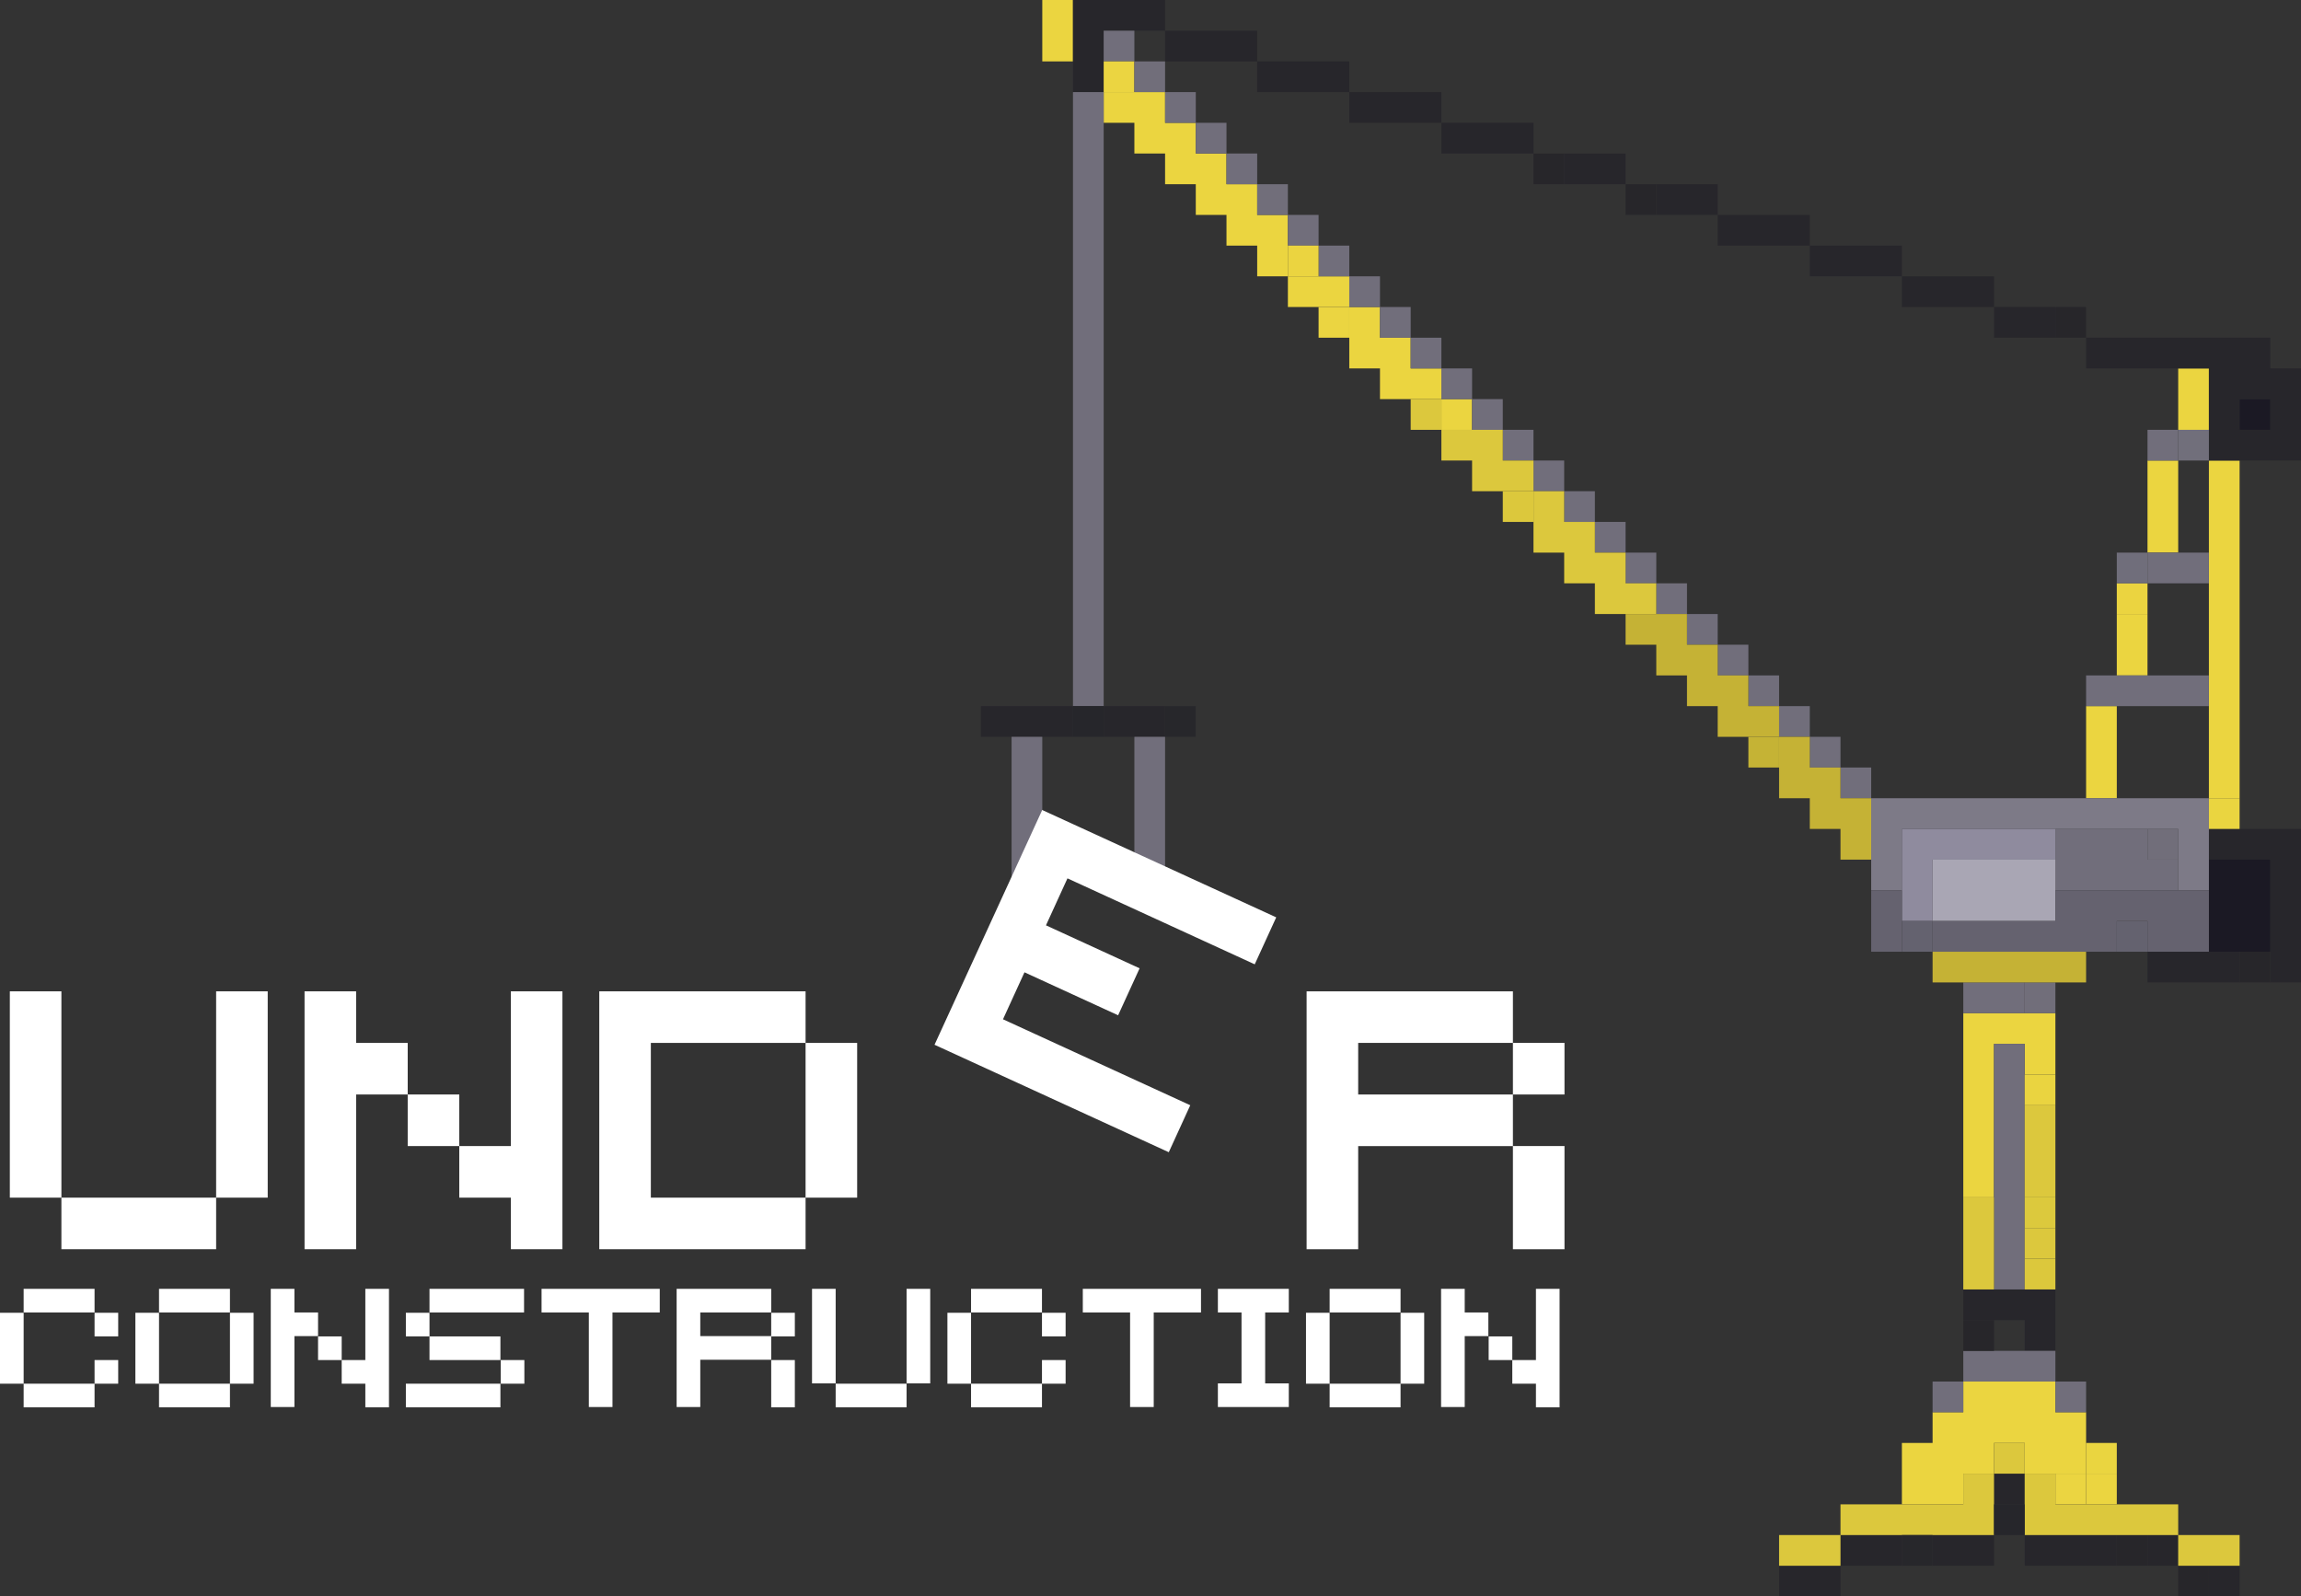
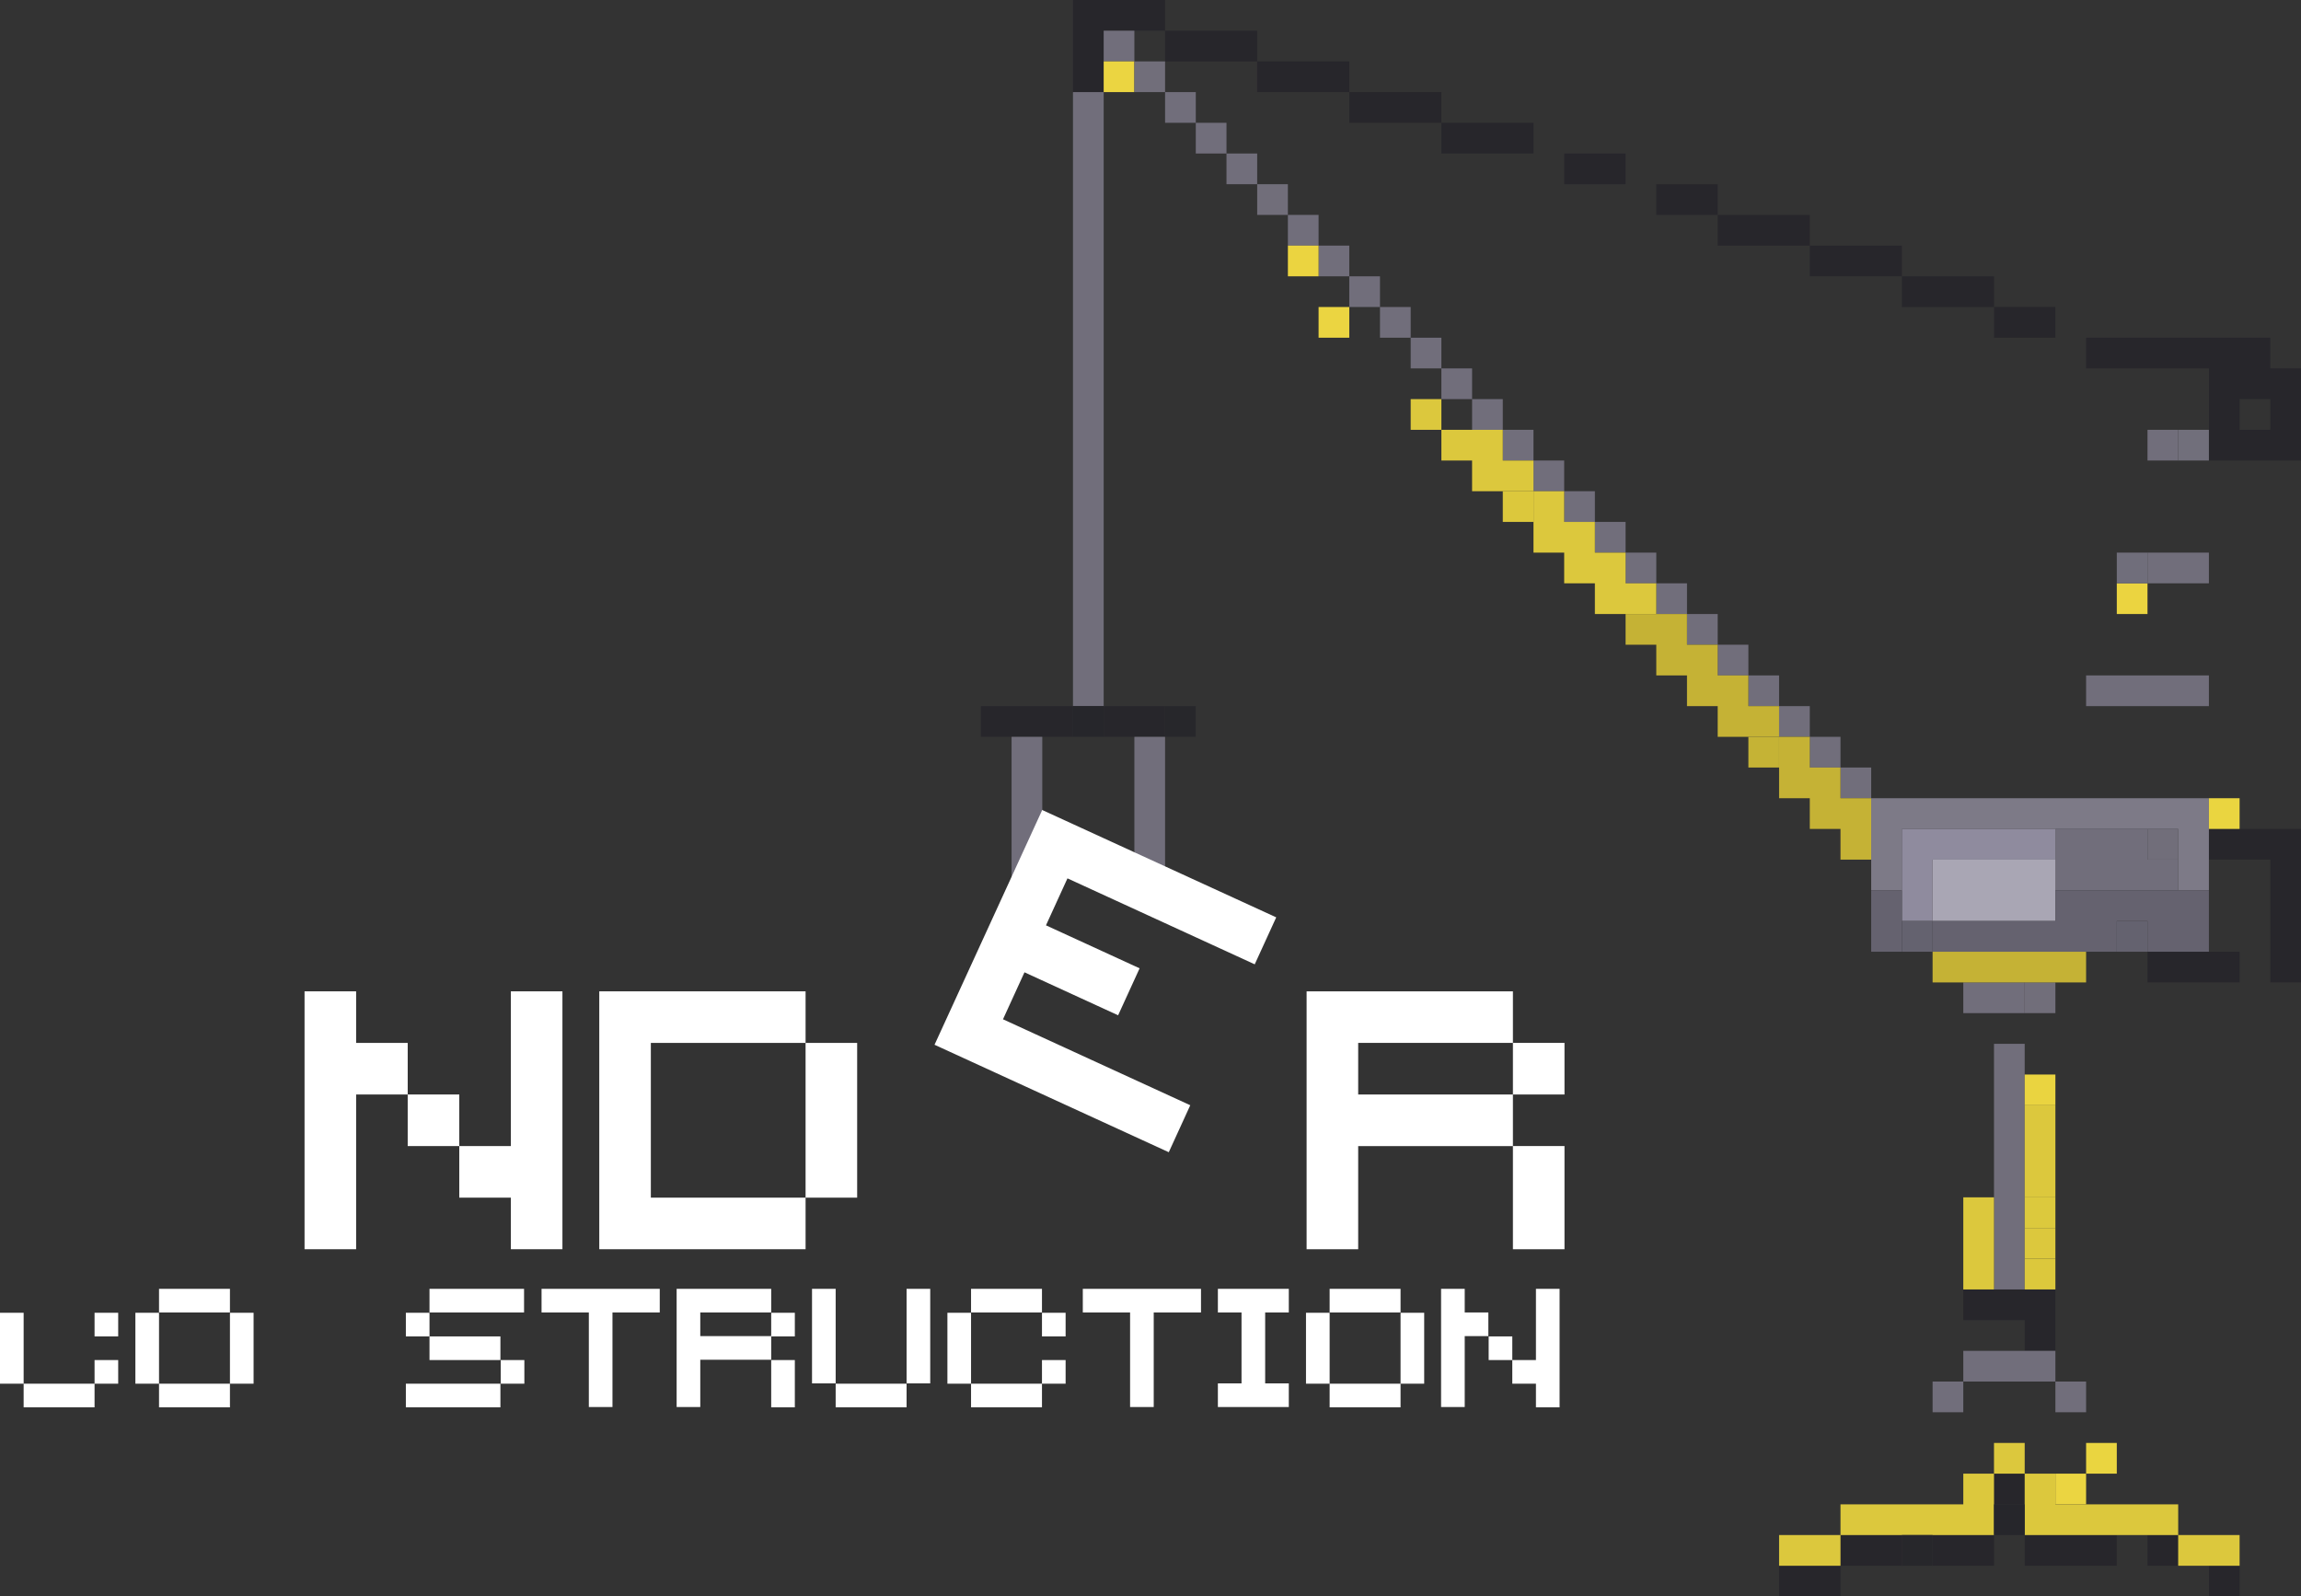
<svg xmlns="http://www.w3.org/2000/svg" id="a" viewBox="0 0 74.95 52">
  <rect x="0" y="0" width="74.95" height="52" fill="#333333" stroke="none" />
  <defs>
    <style>.f{stroke:#dcc83c;}.g{stroke:#8f8b9e;}.h{stroke:#65626f;}.i{stroke:#27272b;}.j{stroke:#c5b235;}.k{stroke:#716f7b;}.l{stroke:#27262b;}.m{stroke:#c5b335;}.n{stroke:#a9a6b4;}.o{fill:#fff;}.p{stroke:#26262b;}.q{stroke:#1b1924;}.r{stroke:#ebd540;}.s{stroke:#ead440;}.t{stroke:#64626f;}.u{stroke:#ebd440;}.v{stroke:#7d7a87;}.w{isolation:isolate;}.x{stroke:#716e7b;}.y{stroke:#716e7a;}.z{stroke:#ead540;}.aa{stroke:#dcc93d;}.ab{stroke:#706e7b;}.ac{stroke:#ebd541;}.ad{stroke:#dcc83d;}.ae{stroke:#27262a;}</style>
  </defs>
  <g id="b">
-     <path class="r" d="M33.95.5h1M33.95,1.5h1M35.95,3.5h2M36.95,4.5h2M37.95,5.5h2M38.95,6.5h2M39.95,7.5h2M40.95,8.5h1M41.95,9.5h2M43.95,10.5h1M43.95,11.5h2M44.95,12.5h2M70.95,12.5h1M46.95,13.5h1M70.95,13.5h1M69.95,15.5h1M71.95,15.5h1M69.95,16.5h1M71.95,16.5h1M69.95,17.5h1M71.95,17.5h1M71.95,18.5h1M71.95,19.5h1M68.95,20.5h1M71.95,20.5h1M68.95,21.5h1M71.95,21.5h1M71.95,22.5h1M67.95,23.5h1M71.95,23.5h1M67.95,24.5h1M71.95,24.5h1M67.95,25.5h1M71.95,25.5h1M63.95,33.5h3M63.95,34.5h1M65.95,34.5h1M63.95,35.5h1M63.95,36.5h1M63.95,37.5h1M63.95,38.5h1M63.95,45.5h3M62.95,46.5h5M61.95,47.5h3M65.95,47.5h2M61.95,48.5h2M67.95,48.5h1" />
    <path class="l" d="M34.95.5h3M34.95,1.5h1M37.95,1.5h3M34.95,2.5h1M40.95,2.5h3M43.95,3.5h3M46.95,4.5h3M50.95,5.5h2M53.95,6.5h2M55.95,7.5h3M58.95,8.5h3M61.95,9.5h3M64.95,10.5h2M67.95,11.5h6M71.95,12.5h3M71.95,13.5h1M73.95,13.5h1M71.95,14.5h3M31.95,23.5h3M35.95,23.5h2M71.95,27.5h3M73.95,28.5h1M73.95,29.5h1M73.95,30.5h1M69.95,31.5h3M73.95,31.5h1M63.95,42.5h3M65.95,43.5h1M64.95,48.5h1M59.95,50.5h2M62.95,50.5h2M65.95,50.5h3M69.95,50.5h1M57.95,51.5h2M71.95,51.5h1" />
    <path class="x" d="M35.95,1.5h1M34.95,3.5h1M37.95,3.5h1M34.95,4.5h1M38.95,4.5h1M34.95,5.5h1M39.95,5.5h1M34.95,6.5h1M34.95,7.5h1M41.95,7.5h1M34.95,8.5h1M42.95,8.5h1M34.95,9.5h1M43.95,9.5h1M34.95,10.5h1M44.95,10.5h1M34.95,11.5h1M45.95,11.5h1M34.95,12.5h1M46.95,12.5h1M34.95,13.5h1M47.95,13.5h1M34.95,14.5h1M48.95,14.5h1M69.95,14.5h1M34.95,15.5h1M49.95,15.5h1M34.95,16.5h1M50.95,16.5h1M34.95,17.5h1M51.95,17.5h1M34.95,18.5h1M52.95,18.5h1M69.95,18.5h2M34.95,19.5h1M53.95,19.5h1M34.95,20.5h1M54.95,20.5h1M34.95,21.5h1M55.95,21.5h1M34.95,22.5h1M56.95,22.5h1M67.95,22.5h4M57.95,23.5h1M32.95,24.5h1M36.95,24.5h1M58.95,24.5h1M32.95,25.5h1M36.95,25.5h1M59.95,25.5h1M32.95,26.5h1M36.95,26.5h1M32.95,27.5h1M36.95,27.5h1M66.95,27.5h3M32.95,28.5h1M36.95,28.5h1M66.95,28.5h4M63.95,32.5h2M64.95,34.5h1M64.95,35.5h1M64.95,36.5h1M64.95,37.5h1M64.95,38.5h1M64.95,39.5h1M64.95,40.5h1M64.95,41.5h1M63.95,44.5h3M62.95,45.5h1M66.95,45.5h1" />
    <path class="ac" d="M35.95,2.5h1M42.95,10.5h1M66.95,48.5h1" />
    <path class="y" d="M36.95,2.5h1M40.95,6.5h1M69.95,27.5h1M65.95,32.5h1" />
-     <path class="ae" d="M49.95,5.5h1M52.95,6.5h1M66.95,10.5h1M72.95,31.5h1M63.95,43.5h1M68.95,50.5h1M70.95,51.5h1" />
    <path class="u" d="M41.95,8.5h1M68.95,19.5h1" />
    <path class="ad" d="M45.95,13.5h1M46.95,14.5h2M47.95,15.5h2M49.95,16.5h1M49.95,17.5h2M50.95,18.5h2M51.95,19.5h2M65.95,36.5h1M65.95,37.5h1M65.95,38.5h1M63.95,39.5h1M63.95,40.5h1M65.95,40.5h1M63.95,41.5h1M64.95,47.5h1M63.95,48.5h1M65.95,48.5h1M59.95,49.5h5M65.95,49.5h5M57.95,50.5h2M70.95,50.5h2" />
-     <path class="q" d="M72.95,13.5h1M71.95,28.5h2M71.95,29.5h2M71.95,30.5h2" />
    <path class="k" d="M70.95,14.5h1" />
    <path class="f" d="M48.95,16.5h1M65.95,41.5h1" />
    <path class="ab" d="M68.95,18.5h1" />
    <path class="j" d="M52.95,20.5h2M53.95,21.5h2M54.95,22.5h2M55.95,23.5h2M57.95,24.5h1M57.95,25.5h2M58.95,26.5h2M59.95,27.5h1M62.95,31.5h5" />
    <path class="p" d="M34.95,23.5h1M64.95,49.5h1" />
    <path class="i" d="M37.95,23.5h1M61.95,50.5h1" />
    <path class="m" d="M56.95,24.5h1" />
    <path class="v" d="M60.95,26.5h11M60.95,27.5h1M70.95,27.5h1M60.95,28.5h1M70.95,28.5h1" />
    <path class="z" d="M71.95,26.5h1M67.95,47.5h1" />
    <path class="g" d="M61.95,27.5h5M61.95,28.5h1M61.95,29.5h1" />
    <path class="n" d="M62.95,28.5h4M62.95,29.5h4" />
    <path class="h" d="M60.95,29.5h1M66.95,29.5h5M60.95,30.5h1M62.95,30.5h6M69.95,30.5h2" />
    <path class="t" d="M61.95,30.5h1M68.95,30.5h1" />
    <path class="s" d="M65.95,35.5h1" />
    <path class="aa" d="M65.95,39.5h1" />
  </g>
  <g id="c">
    <g class="w">
      <g class="w">
        <path class="o" d="M33.94,26.38l7.63,3.5-.7,1.53-6.1-2.8-.7,1.53,3.05,1.4-.7,1.53-3.05-1.4-.7,1.53,6.1,2.8-.7,1.53-7.63-3.5,3.5-7.63Z" />
      </g>
    </g>
  </g>
  <g id="d">
    <g class="w">
      <g class="w">
-         <path class="o" d="M.32,32.29h1.68v6.72H.32v-6.72ZM2,39.01h5.04v1.68H2v-1.68ZM7.04,32.29h1.68v6.72h-1.68v-6.72Z" />
        <path class="o" d="M9.92,32.29h1.68v1.68h1.68v1.68h-1.68v5.04h-1.68v-8.4ZM13.28,35.65h1.68v1.68h-1.68v-1.68ZM16.64,32.29h1.68v8.4h-1.68v-1.68h-1.68v-1.68h1.68v-5.04Z" />
        <path class="o" d="M19.52,32.29h6.72v1.68h-5.04v5.04h5.04v1.68h-6.72v-8.4ZM26.24,33.97h1.68v5.04h-1.68v-5.04Z" />
        <path class="o" d="M42.56,32.29h6.72v1.68h-5.04v1.68h5.04v1.68h-5.04v3.36h-1.68v-8.4ZM49.28,33.97h1.68v1.68h-1.68v-1.68ZM49.28,37.33h1.68v3.36h-1.68v-3.36Z" />
      </g>
    </g>
  </g>
  <g id="e">
    <g class="w">
      <g class="w">
-         <path class="o" d="M0,42.76h.77v2.31h-.77v-2.31ZM.77,41.98h2.31v.77H.77v-.77ZM.77,45.07h2.31v.77H.77v-.77ZM3.08,42.76h.77v.77h-.77v-.77ZM3.08,44.3h.77v.77h-.77v-.77Z" />
+         <path class="o" d="M0,42.76h.77v2.31h-.77v-2.31ZM.77,41.98h2.31H.77v-.77ZM.77,45.07h2.31v.77H.77v-.77ZM3.08,42.76h.77v.77h-.77v-.77ZM3.08,44.3h.77v.77h-.77v-.77Z" />
        <path class="o" d="M4.41,42.76h.77v2.31h-.77v-2.31ZM5.18,41.98h2.31v.77h-2.31v-.77ZM5.18,45.07h2.31v.77h-2.31v-.77ZM7.49,42.76h.77v2.31h-.77v-2.31Z" />
-         <path class="o" d="M8.82,41.98h.77v.77h.77v.77h-.77v2.31h-.77v-3.86ZM10.36,43.53h.77v.77h-.77v-.77ZM11.9,41.98h.77v3.86h-.77v-.77h-.77v-.77h.77v-2.31Z" />
        <path class="o" d="M13.22,42.76h.77v.77h-.77v-.77ZM13.22,45.07h3.08v.77h-3.08v-.77ZM13.99,41.98h3.08v.77h-3.08v-.77ZM13.99,43.53h2.31v.77h-2.31v-.77ZM16.31,44.3h.77v.77h-.77v-.77Z" />
        <path class="o" d="M17.63,41.98h3.86v.77h-1.54v3.08h-.77v-3.08h-1.54v-.77Z" />
        <path class="o" d="M22.04,41.98h3.08v.77h-2.31v.77h2.31v.77h-2.31v1.54h-.77v-3.86ZM25.12,42.76h.77v.77h-.77v-.77ZM25.12,44.3h.77v1.54h-.77v-1.54Z" />
        <path class="o" d="M26.45,41.98h.77v3.08h-.77v-3.08ZM27.22,45.07h2.31v.77h-2.31v-.77ZM29.53,41.98h.77v3.08h-.77v-3.08Z" />
        <path class="o" d="M30.86,42.76h.77v2.31h-.77v-2.31ZM31.63,41.98h2.31v.77h-2.31v-.77ZM31.63,45.07h2.31v.77h-2.31v-.77ZM33.94,42.76h.77v.77h-.77v-.77ZM33.94,44.3h.77v.77h-.77v-.77Z" />
        <path class="o" d="M35.26,41.98h3.86v.77h-1.54v3.08h-.77v-3.08h-1.54v-.77Z" />
        <path class="o" d="M39.67,41.98h2.31v.77h-.77v2.31h.77v.77h-2.31v-.77h.77v-2.31h-.77v-.77Z" />
        <path class="o" d="M42.54,42.76h.77v2.31h-.77v-2.31ZM43.31,41.98h2.31v.77h-2.31v-.77ZM43.31,45.07h2.31v.77h-2.31v-.77ZM45.62,42.76h.77v2.31h-.77v-2.31Z" />
        <path class="o" d="M46.94,41.98h.77v.77h.77v.77h-.77v2.31h-.77v-3.86ZM48.49,43.53h.77v.77h-.77v-.77ZM50.03,41.98h.77v3.86h-.77v-.77h-.77v-.77h.77v-2.31Z" />
      </g>
    </g>
  </g>
</svg>